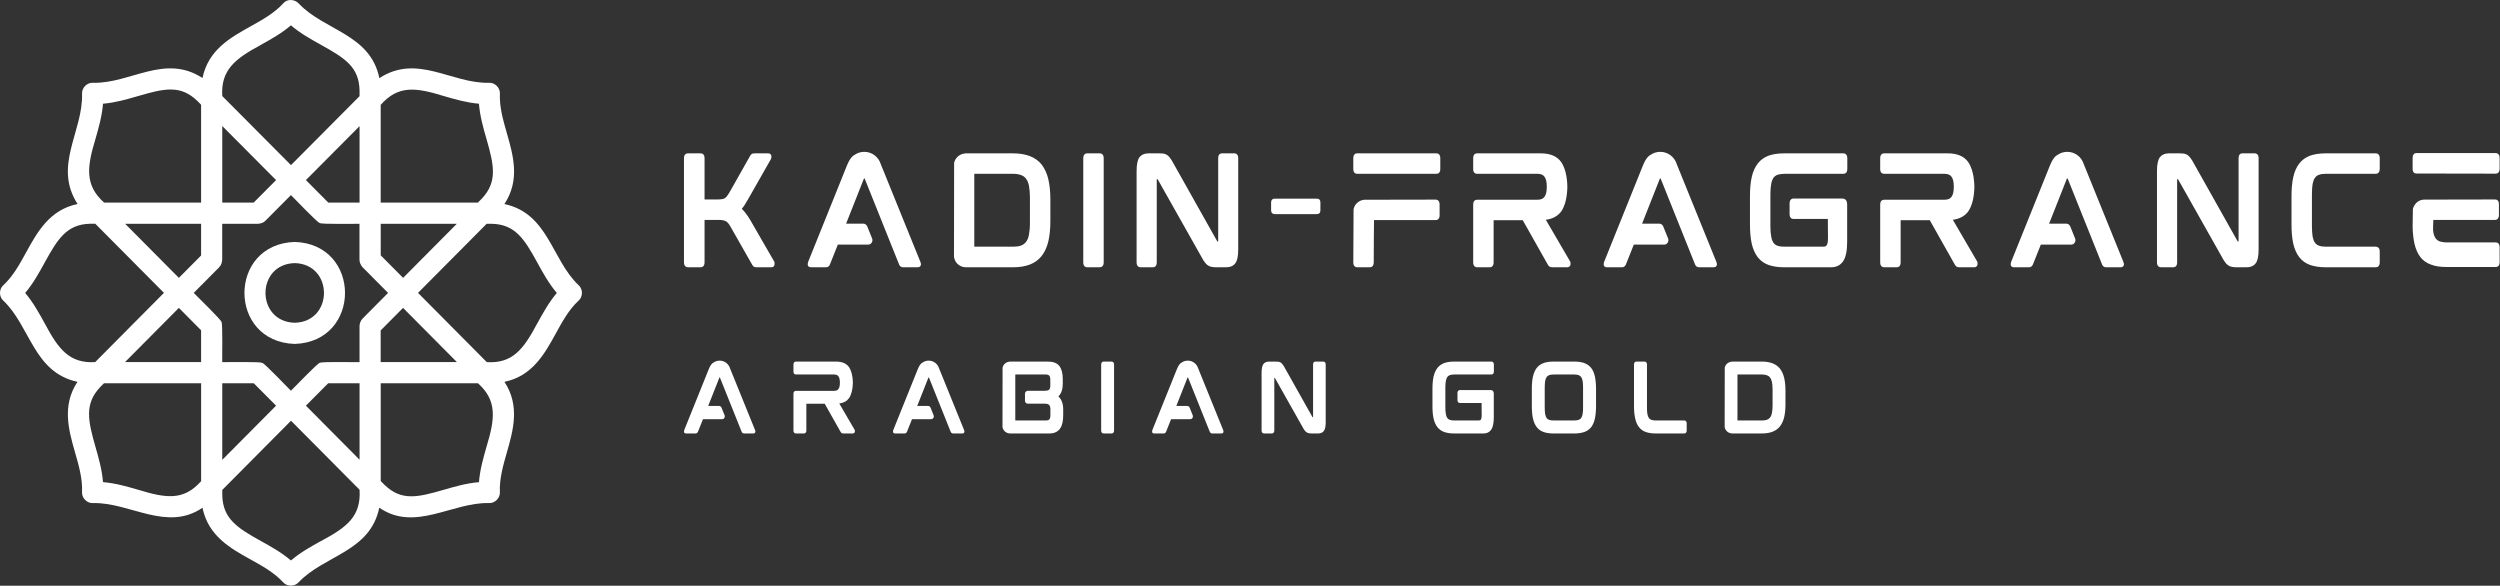
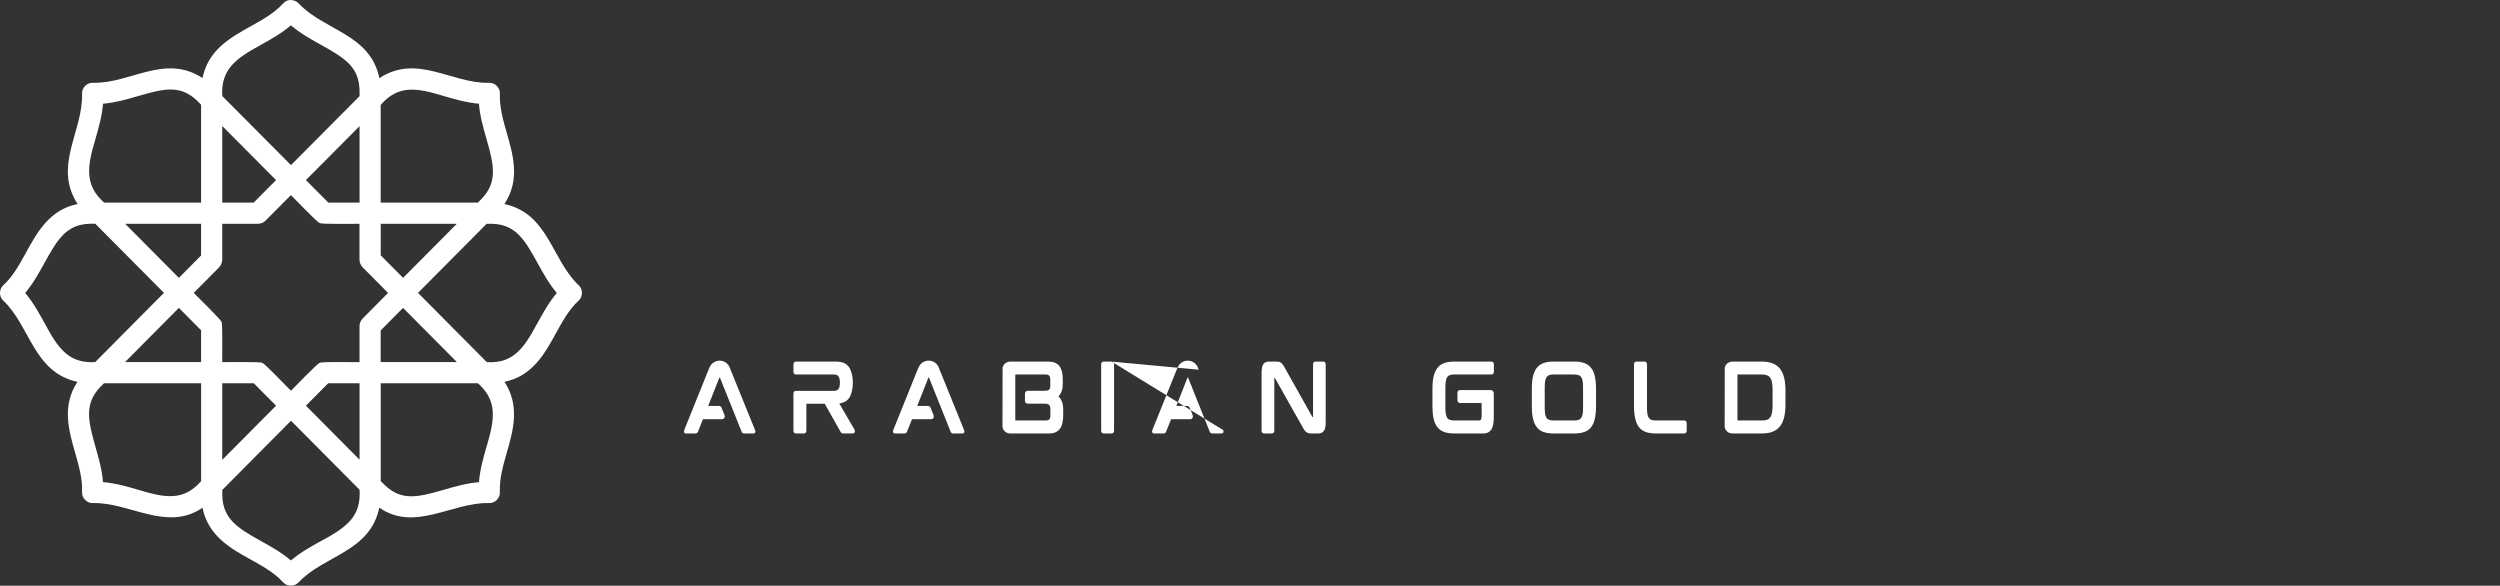
<svg xmlns="http://www.w3.org/2000/svg" width="6125" height="1435" viewBox="0 0 6125 1435" fill="none">
  <rect x="0" y="0" width="6125" height="1435" fill="#333333" stroke="none" />
-   <path d="M1837.79 538.442L1896.31 639.931C1897.67 641.623 1898 644.329 1897.67 647.712C1897.33 652.11 1894.62 654.816 1889.88 654.816H1853.35C1849.97 654.816 1847.6 654.14 1846.24 652.786C1844.89 651.772 1843.54 650.08 1842.52 648.05L1789.75 555.357C1786.03 548.591 1782.31 544.193 1778.58 542.163C1774.53 539.795 1768.44 538.78 1760.32 538.78H1726.15V642.976C1726.15 653.463 1719.38 654.816 1716.68 654.816H1685.55C1682.85 654.816 1675.74 653.463 1675.74 642.976V387.562C1675.74 376.736 1682.85 375.721 1685.55 375.721H1716.68C1719.38 375.721 1726.15 376.736 1726.15 387.562V488.712H1757.27C1761.67 488.712 1765.39 488.374 1768.1 488.036C1770.8 487.698 1773.17 487.021 1775.2 486.006C1776.89 484.991 1778.92 483.3 1780.61 481.27C1782.31 478.902 1784.34 476.195 1786.37 472.812L1837.45 382.487C1838.46 380.119 1839.82 378.766 1841.17 377.751C1842.52 376.398 1844.89 375.721 1848.61 375.721H1882.1C1886.16 375.721 1888.87 377.751 1889.88 381.472C1890.22 384.517 1889.88 387.223 1888.87 389.591L1833.05 487.698L1823.92 502.921L1817.49 511.717C1824.26 518.144 1831.02 527.278 1837.79 538.442ZM2159.92 407.183L2254.98 641.623C2256.34 644.667 2256.67 647.712 2256 649.742C2255.32 651.433 2253.97 654.816 2248.56 654.816H2212.36C2207.62 654.816 2204.24 652.11 2202.55 647.374L2118.65 437.968L2118.31 437.291H2116.96C2116.96 437.291 2116.62 437.63 2116.28 438.306L2072.98 547.914H2114.93C2119.33 547.914 2123.05 550.621 2124.74 554.68L2136.92 584.789C2137.93 588.172 2137.59 591.893 2135.56 594.599C2133.87 597.644 2130.49 599.336 2126.77 599.336H2052.68L2033.4 647.712C2031.71 652.11 2028.32 654.816 2023.93 654.816H1986.71C1981.3 654.816 1979.61 651.772 1979.27 649.742C1978.59 647.712 1978.93 644.667 1979.95 641.623L2074.33 407.183C2079.07 395.004 2084.14 386.885 2089.22 382.487C2090.57 381.472 2092.26 380.119 2094.29 379.104C2101.06 374.368 2109.18 372 2117.63 372C2136.24 372 2152.48 384.517 2157.89 402.108L2159.92 407.183ZM2568.32 438.644C2571.71 452.853 2573.4 469.768 2573.4 488.712V541.825C2573.4 560.77 2571.71 577.685 2568.32 591.893C2564.94 606.101 2559.19 617.942 2552.08 627.076C2544.64 636.548 2534.83 643.652 2523.33 648.05C2512.16 652.448 2498.29 654.816 2482.39 654.816H2366.7C2356.21 654.816 2346.4 649.403 2340.99 640.269C2339.3 637.225 2337.94 633.504 2337.27 629.782L2337.6 398.725C2338.28 396.019 2339.63 392.974 2340.99 390.268C2346.06 382.149 2354.52 376.736 2364.33 376.06V375.721H2482.39C2498.29 375.721 2511.83 378.089 2523.33 382.487C2534.83 386.885 2544.64 393.989 2552.08 403.123C2559.19 412.596 2564.94 424.436 2568.32 438.644ZM2387 602.719C2387 604.072 2387.33 604.41 2387.33 604.41H2481.38C2489.16 604.41 2495.93 603.733 2501.34 601.704C2506.75 599.674 2510.81 596.629 2513.86 592.57C2517.24 588.172 2519.61 582.421 2520.96 574.978C2522.31 567.536 2523.33 558.063 2523.33 546.9V483.638C2523.33 472.474 2522.31 463.002 2520.96 455.221C2519.61 448.117 2517.24 442.366 2513.86 437.968C2510.81 433.57 2506.75 430.864 2501.34 428.834C2495.93 426.804 2489.16 425.789 2481.38 425.789H2387.67C2387.33 425.789 2387 426.466 2387 427.819V602.719ZM2694.58 375.721C2697.29 375.721 2704.06 377.074 2704.06 387.562V642.976C2704.06 653.463 2697.29 654.816 2694.58 654.816H2663.46C2660.75 654.816 2653.99 653.463 2653.99 642.976V387.562C2653.99 377.074 2660.75 375.721 2663.46 375.721H2694.58ZM3024.16 375.721C3026.87 375.721 3033.63 376.736 3033.63 387.562V611.176C3033.63 627.752 3031.26 638.916 3026.53 645.006C3021.79 651.433 3014.35 654.816 3004.54 654.816H2979.84C2975.11 654.816 2971.39 654.478 2968.34 653.801C2964.96 653.125 2961.91 652.11 2959.21 650.08C2956.5 648.389 2954.13 646.02 2951.76 642.638C2949.4 639.593 2946.69 635.533 2943.98 630.121L2836.74 439.998C2836.07 438.983 2835.73 438.983 2835.73 438.983H2834.04V642.976C2834.04 653.463 2827.61 654.816 2824.57 654.816H2794.46C2791.41 654.816 2784.65 653.463 2784.65 642.976V419.362C2784.65 402.785 2787.01 391.621 2791.75 385.194C2796.49 379.104 2803.93 375.721 2813.74 375.721H2839.11C2843.51 375.721 2847.57 376.06 2850.95 376.398C2854.67 377.074 2857.72 378.428 2860.42 380.457C2862.79 382.149 2865.16 384.855 2867.53 388.238C2869.9 391.283 2872.27 395.342 2874.97 400.417L2981.87 590.54C2982.21 591.555 2982.55 591.555 2982.89 591.555H2984.58V387.562C2984.58 376.736 2991.01 375.721 2994.05 375.721H3024.16ZM3122.68 524.572C3117.61 524.572 3114.22 521.189 3114.22 515.438V495.817C3114.22 490.066 3117.61 486.683 3122.68 486.683H3226.54C3231.95 486.683 3235 490.066 3235 495.817V515.438C3235 521.189 3231.95 524.572 3226.54 524.572H3122.68ZM3517.55 489.051C3520.26 489.051 3527.02 490.404 3527.02 500.891V527.617C3527.02 538.104 3520.26 539.119 3517.55 539.119H3366.33C3365.99 539.119 3365.65 642.976 3365.65 642.976C3365.65 653.463 3358.89 654.816 3356.18 654.816H3325.06C3322.35 654.816 3315.59 653.463 3315.59 642.976L3316.26 512.393C3316.94 509.349 3318.29 506.304 3319.65 503.598C3324.72 495.478 3333.18 490.066 3342.99 489.389L3517.55 489.051ZM3519.24 375.721C3521.95 375.721 3528.71 376.736 3528.71 387.562V414.287C3528.71 424.774 3521.95 425.789 3519.24 425.789H3324.72C3322.01 425.789 3315.59 424.436 3315.59 413.949V387.9C3315.59 377.074 3322.01 375.721 3324.72 375.721H3519.24ZM3846.45 639.931C3847.8 641.961 3848.14 644.667 3847.8 648.05C3847.13 652.11 3844.08 654.816 3840.02 654.816H3802.81C3799.77 654.816 3797.4 654.14 3795.71 652.786C3794.35 651.772 3793.34 650.08 3791.98 648.05L3730.75 539.457H3659.37V642.976C3659.37 653.463 3652.94 654.816 3649.9 654.816H3619.11C3616.07 654.816 3609.3 653.463 3609.3 642.976V500.891C3609.3 490.404 3616.07 489.389 3619.11 489.389H3766.27C3775.07 489.389 3780.82 487.021 3784.2 481.947C3787.92 476.872 3789.62 468.753 3789.62 457.589C3789.62 446.425 3787.92 438.306 3784.2 433.232C3780.82 428.157 3775.07 425.789 3766.27 425.789H3619.11C3616.07 425.789 3609.3 424.774 3609.3 414.287V387.562C3609.3 376.736 3616.07 375.721 3619.11 375.721H3775.07C3798.07 375.721 3814.99 382.826 3825.14 397.372C3834.27 411.242 3839.35 430.864 3840.02 456.574V458.604C3839.35 484.653 3834.27 504.274 3825.14 517.806C3816.68 529.308 3803.82 536.412 3787.25 538.442L3846.45 639.931ZM4110.06 407.183L4205.12 641.623C4206.47 644.667 4206.81 647.712 4206.14 649.742C4205.46 651.433 4204.11 654.816 4198.69 654.816H4162.5C4157.76 654.816 4154.38 652.11 4152.68 647.374L4068.79 437.968L4068.45 437.291H4067.1C4067.1 437.291 4066.76 437.63 4066.42 438.306L4023.12 547.914H4065.07C4069.46 547.914 4073.19 550.621 4074.88 554.68L4087.06 584.789C4088.07 588.172 4087.73 591.893 4085.7 594.599C4084.01 597.644 4080.63 599.336 4076.91 599.336H4002.82L3983.54 647.712C3981.84 652.11 3978.46 654.816 3974.06 654.816H3936.85C3931.44 654.816 3929.75 651.772 3929.41 649.742C3928.73 647.712 3929.07 644.667 3930.09 641.623L4024.47 407.183C4029.21 395.004 4034.28 386.885 4039.36 382.487C4040.71 381.472 4042.4 380.119 4044.43 379.104C4051.2 374.368 4059.32 372 4067.77 372C4086.38 372 4102.62 384.517 4108.03 402.108L4110.06 407.183ZM4516.43 375.721C4519.14 375.721 4525.9 377.074 4525.9 387.562V413.949C4525.9 424.774 4519.14 425.789 4516.43 425.789H4372.65C4365.55 425.789 4359.46 426.804 4355.06 428.157C4350.66 429.849 4347.62 432.217 4344.91 435.6C4342.55 439.321 4340.52 444.396 4339.5 450.485C4338.15 457.251 4337.47 465.708 4337.47 475.857V554.342C4337.47 564.491 4338.15 572.948 4339.5 579.714C4340.52 586.142 4342.55 591.216 4344.91 594.599C4347.62 598.321 4350.66 600.689 4355.06 602.042C4359.46 603.733 4365.55 604.41 4372.65 604.41H4467.38C4471.1 604.41 4473.8 603.395 4475.5 600.689C4476.85 598.659 4478.54 594.261 4478.54 583.774L4478.2 536.412H4393.97C4391.26 536.412 4384.49 535.397 4384.49 524.234V498.523C4384.49 487.698 4391.26 486.344 4393.97 486.344H4513.72C4518.12 486.344 4525.56 488.374 4525.56 501.229V591.893C4525.56 614.559 4522.18 630.459 4515.75 639.931C4508.99 649.742 4499.18 654.816 4486.66 654.816H4370.96C4356.08 654.816 4343.22 652.786 4332.74 649.065C4322.25 645.344 4313.45 638.916 4306.69 630.459C4299.92 621.663 4294.85 610.499 4291.8 597.306C4288.76 583.774 4287.4 567.536 4287.4 548.591V481.608C4287.4 463.002 4288.76 446.764 4291.8 433.57C4294.85 420.038 4299.92 409.213 4306.69 400.417C4313.11 391.96 4322.25 385.532 4332.74 381.472C4343.22 377.751 4356.08 375.721 4370.96 375.721H4516.43ZM4843.64 639.931C4844.99 641.961 4845.33 644.667 4844.99 648.05C4844.32 652.11 4841.27 654.816 4837.21 654.816H4800C4796.95 654.816 4794.59 654.14 4792.89 652.786C4791.54 651.772 4790.53 650.08 4789.17 648.05L4727.94 539.457H4656.56V642.976C4656.56 653.463 4650.13 654.816 4647.09 654.816H4616.3C4613.26 654.816 4606.49 653.463 4606.49 642.976V500.891C4606.49 490.404 4613.26 489.389 4616.3 489.389H4763.46C4772.26 489.389 4778.01 487.021 4781.39 481.947C4785.11 476.872 4786.81 468.753 4786.81 457.589C4786.81 446.425 4785.11 438.306 4781.39 433.232C4778.01 428.157 4772.26 425.789 4763.46 425.789H4616.3C4613.26 425.789 4606.49 424.774 4606.49 414.287V387.562C4606.49 376.736 4613.26 375.721 4616.3 375.721H4772.26C4795.26 375.721 4812.18 382.826 4822.33 397.372C4831.46 411.242 4836.54 430.864 4837.21 456.574V458.604C4836.54 484.653 4831.46 504.274 4822.33 517.806C4813.87 529.308 4801.01 536.412 4784.44 538.442L4843.64 639.931ZM5107.25 407.183L5202.31 641.623C5203.66 644.667 5204 647.712 5203.33 649.742C5202.65 651.433 5201.3 654.816 5195.88 654.816H5159.69C5154.95 654.816 5151.57 652.11 5149.87 647.374L5065.98 437.968L5065.64 437.291H5064.29C5064.29 437.291 5063.95 437.63 5063.61 438.306L5020.31 547.914H5062.26C5066.65 547.914 5070.37 550.621 5072.07 554.68L5084.24 584.789C5085.26 588.172 5084.92 591.893 5082.89 594.599C5081.2 597.644 5077.82 599.336 5074.1 599.336H5000.01L4980.73 647.712C4979.03 652.11 4975.65 654.816 4971.25 654.816H4934.04C4928.63 654.816 4926.94 651.772 4926.6 649.742C4925.92 647.712 4926.26 644.667 4927.28 641.623L5021.66 407.183C5026.4 395.004 5031.47 386.885 5036.55 382.487C5037.9 381.472 5039.59 380.119 5041.62 379.104C5048.39 374.368 5056.5 372 5064.96 372C5083.57 372 5099.81 384.517 5105.22 402.108L5107.25 407.183ZM5524.11 375.721C5526.81 375.721 5533.58 376.736 5533.58 387.562V611.176C5533.58 627.752 5531.21 638.916 5526.47 645.006C5521.74 651.433 5514.3 654.816 5504.49 654.816H5479.79C5475.05 654.816 5471.33 654.478 5468.29 653.801C5464.9 653.125 5461.86 652.11 5459.15 650.08C5456.45 648.389 5454.08 646.02 5451.71 642.638C5449.34 639.593 5446.64 635.533 5443.93 630.121L5336.69 439.998C5336.01 438.983 5335.68 438.983 5335.68 438.983H5333.98V642.976C5333.98 653.463 5327.56 654.816 5324.51 654.816H5294.4C5291.36 654.816 5284.59 653.463 5284.59 642.976V419.362C5284.59 402.785 5286.96 391.621 5291.7 385.194C5296.43 379.104 5303.88 375.721 5313.69 375.721H5339.06C5343.46 375.721 5347.52 376.06 5350.9 376.398C5354.62 377.074 5357.66 378.428 5360.37 380.457C5362.74 382.149 5365.11 384.855 5367.48 388.238C5369.84 391.283 5372.21 395.342 5374.92 400.417L5481.82 590.54C5482.16 591.555 5482.5 591.555 5482.83 591.555H5484.53V387.562C5484.53 376.736 5490.95 375.721 5494 375.721H5524.11ZM5820.87 375.721C5823.58 375.721 5830.34 377.074 5830.34 387.562V413.611C5830.34 424.436 5823.58 425.789 5820.87 425.789H5699.42C5692.32 425.789 5686.23 426.466 5681.83 428.157C5677.43 429.51 5674.39 431.879 5671.68 435.6C5668.97 439.321 5667.28 444.057 5665.93 450.485C5664.91 456.913 5664.24 465.37 5664.24 475.519V554.342C5664.24 564.491 5664.91 572.948 5665.93 579.714C5667.28 586.142 5668.97 591.216 5671.68 594.599C5674.39 598.321 5677.43 600.689 5681.83 602.042C5686.23 603.733 5692.32 604.41 5699.42 604.41H5820.87C5823.58 604.41 5830.34 605.763 5830.34 616.25V642.976C5830.34 653.463 5823.58 654.816 5820.87 654.816H5697.73C5682.84 654.816 5669.99 652.786 5659.5 649.065C5649.01 645.344 5640.22 638.916 5633.45 630.459C5626.69 621.663 5621.61 610.499 5618.57 597.306C5615.52 583.774 5614.17 567.536 5614.17 548.591V481.608C5614.17 463.002 5615.52 446.764 5618.57 433.57C5621.61 420.038 5626.69 408.874 5633.45 400.417C5639.88 391.96 5648.68 385.532 5659.5 381.472C5669.99 377.751 5682.84 375.721 5697.73 375.721H5820.87ZM6114.25 593.923C6117.29 593.923 6124.06 594.938 6124.06 605.425V642.638C6124.06 653.125 6117.29 654.14 6114.25 654.14H5994.15C5979.27 654.14 5966.75 652.448 5956.26 648.389C5945.44 644.667 5936.64 638.578 5929.88 629.782C5923.45 621.325 5918.38 610.161 5915.33 596.629C5912.96 585.465 5911.27 571.933 5910.93 556.034V554.342L5911.61 511.717C5912.29 508.672 5913.64 505.966 5915.33 503.259C5920.07 494.802 5928.52 489.727 5938.33 489.051L6112.9 488.712C6115.6 488.712 6122.37 489.727 6122.37 500.215V526.94C6122.37 537.427 6115.6 538.78 6112.9 538.78H5961.68C5961.34 538.78 5961 563.138 5961 563.138L5961.68 568.889C5962.69 575.316 5964.72 580.391 5967.43 584.112C5970.13 587.495 5973.18 589.863 5977.58 591.555C5982.31 592.908 5988.06 593.923 5995.17 593.923H6114.25ZM6114.59 375.045C6117.29 375.045 6124.06 376.398 6124.06 386.885V413.611C6124.06 424.098 6117.29 425.451 6114.59 425.451L5920.07 425.113C5917.36 425.113 5910.93 424.098 5910.93 413.611V387.223C5910.93 376.398 5917.36 375.045 5920.07 375.045H6114.59Z" fill="white" />
-   <path d="M1789.93 905.751L1849.9 1053.65C1850.75 1055.57 1850.97 1057.49 1850.54 1058.77C1850.11 1059.84 1849.26 1061.97 1845.85 1061.97H1823.01C1820.02 1061.97 1817.89 1060.27 1816.82 1057.28L1763.89 925.172L1763.68 924.745H1762.83C1762.83 924.745 1762.61 924.959 1762.4 925.386L1735.08 994.533H1761.55C1764.32 994.533 1766.67 996.241 1767.73 998.802L1775.42 1017.8C1776.06 1019.93 1775.84 1022.28 1774.56 1023.99C1773.5 1025.91 1771.36 1026.97 1769.02 1026.97H1722.28L1710.11 1057.49C1709.04 1060.27 1706.91 1061.97 1704.14 1061.97H1680.66C1677.25 1061.97 1676.18 1060.05 1675.96 1058.77C1675.54 1057.49 1675.75 1055.57 1676.39 1053.65L1735.94 905.751C1738.92 898.068 1742.12 892.946 1745.33 890.172C1746.18 889.531 1747.25 888.678 1748.53 888.037C1752.8 885.05 1757.92 883.556 1763.25 883.556C1774.99 883.556 1785.24 891.452 1788.65 902.55L1789.93 905.751ZM2093.58 1052.58C2094.44 1053.86 2094.65 1055.57 2094.44 1057.71C2094.01 1060.27 2092.09 1061.97 2089.53 1061.97H2066.05C2064.13 1061.97 2062.64 1061.55 2061.57 1060.69C2060.72 1060.05 2060.08 1058.99 2059.22 1057.71L2020.59 989.198H1975.56V1054.5C1975.56 1061.12 1971.51 1061.97 1969.59 1061.97H1950.17C1948.24 1061.97 1943.98 1061.12 1943.98 1054.5V964.868C1943.98 958.252 1948.24 957.612 1950.17 957.612H2043C2048.55 957.612 2052.18 956.118 2054.31 952.917C2056.66 949.715 2057.73 944.593 2057.73 937.551C2057.73 930.508 2056.66 925.386 2054.31 922.184C2052.18 918.983 2048.55 917.489 2043 917.489H1950.17C1948.24 917.489 1943.98 916.849 1943.98 910.233V893.373C1943.98 886.544 1948.24 885.903 1950.17 885.903H2048.55C2063.06 885.903 2073.73 890.385 2080.14 899.562C2085.9 908.312 2089.1 920.691 2089.53 936.91V938.191C2089.1 954.624 2085.9 967.002 2080.14 975.539C2074.8 982.795 2066.69 987.277 2056.23 988.558L2093.58 1052.58ZM2302.05 905.751L2362.02 1053.65C2362.87 1055.57 2363.09 1057.49 2362.66 1058.77C2362.23 1059.84 2361.38 1061.97 2357.97 1061.97H2335.13C2332.14 1061.97 2330.01 1060.27 2328.94 1057.28L2276.01 925.172L2275.8 924.745H2274.95C2274.95 924.745 2274.73 924.959 2274.52 925.386L2247.2 994.533H2273.67C2276.44 994.533 2278.79 996.241 2279.85 998.802L2287.54 1017.8C2288.18 1019.93 2287.96 1022.28 2286.68 1023.99C2285.62 1025.91 2283.48 1026.97 2281.13 1026.97H2234.4L2222.23 1057.49C2221.16 1060.27 2219.03 1061.97 2216.26 1061.97H2192.78C2189.36 1061.97 2188.3 1060.05 2188.08 1058.77C2187.66 1057.49 2187.87 1055.57 2188.51 1053.65L2248.05 905.751C2251.04 898.068 2254.24 892.946 2257.45 890.172C2258.3 889.531 2259.37 888.678 2260.65 888.037C2264.91 885.05 2270.04 883.556 2275.37 883.556C2287.11 883.556 2297.35 891.452 2300.77 902.55L2302.05 905.751ZM2603.78 940.325C2603.78 953.557 2600.37 964.015 2593.11 971.271C2600.79 978.314 2604.85 988.984 2604.85 1003.07V1017.37C2604.85 1023.99 2604.21 1030.17 2603.14 1035.51C2601.86 1041.06 2600.15 1045.75 2597.38 1049.6C2594.82 1053.65 2591.19 1056.64 2586.71 1058.77C2582.44 1060.91 2577.1 1061.97 2570.7 1061.97H2474.66C2468.05 1061.97 2461.86 1058.56 2458.44 1052.8C2457.38 1050.88 2456.52 1048.53 2456.1 1046.18L2456.31 900.416C2456.74 898.708 2457.59 896.788 2458.44 895.08C2461.64 889.958 2466.98 886.544 2473.17 886.117V885.903H2567.5C2580.52 885.903 2589.91 889.531 2595.46 896.788C2601.01 903.83 2603.78 914.501 2603.78 928.374V940.325ZM2487.47 1029.11C2487.47 1029.96 2487.68 1030.17 2487.68 1030.17H2561.95C2566.22 1030.17 2569.21 1029.32 2570.91 1027.4C2572.62 1025.48 2573.48 1022.06 2573.48 1017.16V1002.64C2573.48 997.948 2572.41 994.533 2570.7 992.399C2568.78 990.265 2565.15 988.984 2559.6 988.984H2518.2C2514.36 988.984 2511.16 985.997 2511.16 981.942V964.441C2511.16 960.6 2514.36 957.399 2518.2 957.399H2559.6C2565.15 957.399 2568.78 956.331 2570.49 954.411C2572.41 952.276 2573.26 949.075 2573.26 945.02V930.294C2573.26 925.813 2572.41 922.398 2570.7 920.477C2568.99 918.556 2566.01 917.489 2561.95 917.489H2487.89C2487.68 917.489 2487.47 917.916 2487.47 918.77V1029.11ZM2723.47 885.903C2725.17 885.903 2729.44 886.757 2729.44 893.373V1054.5C2729.44 1061.12 2725.17 1061.97 2723.47 1061.97H2703.83C2702.12 1061.97 2697.86 1061.12 2697.86 1054.5V893.373C2697.86 886.757 2702.12 885.903 2703.83 885.903H2723.47ZM2936.84 905.751L2996.81 1053.65C2997.67 1055.57 2997.88 1057.49 2997.45 1058.77C2997.03 1059.84 2996.17 1061.97 2992.76 1061.97H2969.92C2966.93 1061.97 2964.8 1060.27 2963.73 1057.28L2910.81 925.172L2910.59 924.745H2909.74C2909.74 924.745 2909.52 924.959 2909.31 925.386L2881.99 994.533H2908.46C2911.23 994.533 2913.58 996.241 2914.65 998.802L2922.33 1017.8C2922.97 1019.93 2922.76 1022.28 2921.48 1023.99C2920.41 1025.91 2918.27 1026.97 2915.93 1026.97H2869.19L2857.02 1057.49C2855.96 1060.27 2853.82 1061.97 2851.05 1061.97H2827.57C2824.16 1061.97 2823.09 1060.05 2822.88 1058.77C2822.45 1057.49 2822.66 1055.57 2823.3 1053.65L2882.85 905.751C2885.84 898.068 2889.04 892.946 2892.24 890.172C2893.09 889.531 2894.16 888.678 2895.44 888.037C2899.71 885.05 2904.83 883.556 2910.17 883.556C2921.9 883.556 2932.15 891.452 2935.56 902.55L2936.84 905.751ZM3241.99 885.903C3243.7 885.903 3247.96 886.544 3247.96 893.373V1034.44C3247.96 1044.9 3246.47 1051.94 3243.48 1055.78C3240.49 1059.84 3235.8 1061.97 3229.61 1061.97H3214.03C3211.04 1061.97 3208.7 1061.76 3206.77 1061.33C3204.64 1060.91 3202.72 1060.27 3201.01 1058.99C3199.3 1057.92 3197.81 1056.42 3196.32 1054.29C3194.82 1052.37 3193.12 1049.81 3191.41 1046.39L3123.75 926.453C3123.33 925.813 3123.11 925.813 3123.11 925.813H3122.05V1054.5C3122.05 1061.12 3117.99 1061.97 3116.07 1061.97H3097.08C3095.16 1061.97 3090.89 1061.12 3090.89 1054.5V913.434C3090.89 902.977 3092.38 895.934 3095.37 891.879C3098.36 888.037 3103.05 885.903 3109.24 885.903H3125.25C3128.02 885.903 3130.58 886.117 3132.72 886.33C3135.07 886.757 3136.99 887.611 3138.69 888.891C3140.19 889.958 3141.68 891.666 3143.18 893.8C3144.67 895.721 3146.16 898.282 3147.87 901.483L3215.31 1021.42C3215.52 1022.06 3215.74 1022.06 3215.95 1022.06H3217.02V893.373C3217.02 886.544 3221.07 885.903 3222.99 885.903H3241.99ZM3654.01 885.903C3655.72 885.903 3659.99 886.757 3659.99 893.373V910.02C3659.99 916.849 3655.72 917.489 3654.01 917.489H3563.31C3558.83 917.489 3554.99 918.129 3552.21 918.983C3549.44 920.05 3547.52 921.544 3545.81 923.678C3544.32 926.026 3543.04 929.227 3542.4 933.069C3541.54 937.337 3541.12 942.673 3541.12 949.075V998.588C3541.12 1004.99 3541.54 1010.33 3542.4 1014.59C3543.04 1018.65 3544.32 1021.85 3545.81 1023.99C3547.52 1026.33 3549.44 1027.83 3552.21 1028.68C3554.99 1029.75 3558.83 1030.17 3563.31 1030.17H3623.07C3625.42 1030.17 3627.12 1029.53 3628.19 1027.83C3629.04 1026.55 3630.11 1023.77 3630.11 1017.16L3629.9 987.277H3576.76C3575.05 987.277 3570.78 986.637 3570.78 979.594V963.374C3570.78 956.545 3575.05 955.691 3576.76 955.691H3652.31C3655.08 955.691 3659.78 956.972 3659.78 965.082V1022.28C3659.78 1036.58 3657.64 1046.61 3653.59 1052.58C3649.32 1058.77 3643.13 1061.97 3635.23 1061.97H3562.24C3552.85 1061.97 3544.74 1060.69 3538.13 1058.35C3531.51 1056 3525.96 1051.94 3521.7 1046.61C3517.43 1041.06 3514.23 1034.02 3512.3 1025.69C3510.38 1017.16 3509.53 1006.91 3509.53 994.96V952.703C3509.53 940.965 3510.38 930.721 3512.3 922.398C3514.23 913.861 3517.43 907.032 3521.7 901.483C3525.75 896.147 3531.51 892.092 3538.13 889.531C3544.74 887.184 3552.85 885.903 3562.24 885.903H3654.01ZM3898.34 901.483C3902.6 906.818 3905.59 913.861 3907.51 922.398C3909.22 930.721 3910.29 940.965 3910.29 952.703V994.96C3910.29 1006.91 3909.22 1017.16 3907.51 1025.48C3905.59 1034.02 3902.6 1041.06 3898.34 1046.61C3894.07 1051.94 3888.52 1056 3881.69 1058.35C3875.07 1060.69 3866.96 1061.97 3857.57 1061.97H3805.5C3796.11 1061.97 3788 1060.69 3781.6 1058.35C3774.77 1056 3769.22 1051.94 3764.95 1046.39C3760.89 1041.06 3757.69 1034.02 3755.77 1025.48C3753.85 1017.16 3753 1006.91 3753 994.96V952.703C3753 940.752 3753.85 930.721 3755.77 922.398C3757.69 913.861 3760.89 906.818 3764.95 901.483C3769.22 896.147 3774.77 892.092 3781.6 889.531C3788.21 887.184 3796.11 885.903 3805.5 885.903H3857.57C3866.96 885.903 3875.07 887.184 3881.69 889.531C3888.52 892.092 3894.07 896.147 3898.34 901.483ZM3878.49 949.075C3878.49 942.886 3878.27 937.551 3877.42 933.282C3876.78 929.227 3875.5 926.026 3873.79 923.678C3872.3 921.544 3870.17 920.05 3867.39 918.983C3864.62 918.129 3860.99 917.489 3856.51 917.489H3806.57C3802.08 917.489 3798.46 918.129 3795.68 918.983C3792.91 920.05 3790.77 921.544 3789.28 923.678C3787.57 926.026 3786.5 929.227 3785.65 933.282C3785.01 937.551 3784.58 942.886 3784.58 949.075V998.802C3784.58 1004.99 3785.01 1010.33 3785.65 1014.59C3786.5 1018.44 3787.57 1021.85 3789.28 1023.99C3790.77 1026.33 3792.91 1027.83 3795.68 1028.68C3798.46 1029.75 3802.08 1030.17 3806.57 1030.17H3856.51C3860.99 1030.17 3864.62 1029.75 3867.39 1028.68C3870.17 1027.83 3872.3 1026.33 3873.79 1023.99C3875.5 1021.85 3876.78 1018.44 3877.42 1014.59C3878.27 1010.33 3878.49 1004.99 3878.49 998.802V949.075ZM4126.44 1030.17C4128.36 1030.17 4132.41 1031.03 4132.41 1037.64V1054.5C4132.41 1061.12 4128.36 1061.97 4126.44 1061.97H4056.01C4046.62 1061.97 4038.51 1060.69 4032.11 1058.35C4025.28 1056 4019.73 1051.94 4015.46 1046.39C4011.19 1041.06 4008.2 1034.02 4006.28 1025.48C4004.36 1017.16 4003.3 1006.91 4003.3 994.96V893.373C4003.3 886.544 4007.56 885.903 4009.48 885.903H4029.12C4030.83 885.903 4035.1 886.544 4035.1 893.373V998.588C4035.1 1004.99 4035.31 1010.33 4036.16 1014.59C4036.8 1018.44 4038.08 1021.64 4039.79 1023.99C4041.28 1026.33 4043.42 1027.83 4045.98 1028.68C4048.97 1029.75 4052.6 1030.17 4057.08 1030.17H4126.44ZM4371.19 925.599C4373.32 934.563 4374.39 945.234 4374.39 957.185V990.692C4374.39 1002.64 4373.32 1013.31 4371.19 1022.28C4369.05 1031.24 4365.42 1038.71 4360.94 1044.47C4356.25 1050.45 4350.06 1054.93 4342.8 1057.71C4335.76 1060.48 4327.01 1061.97 4316.98 1061.97H4243.99C4237.37 1061.97 4231.18 1058.56 4227.77 1052.8C4226.7 1050.88 4225.85 1048.53 4225.42 1046.18L4225.64 900.416C4226.06 898.708 4226.92 896.788 4227.77 895.08C4230.97 889.958 4236.31 886.544 4242.5 886.117V885.903H4316.98C4327.01 885.903 4335.55 887.397 4342.8 890.172C4350.06 892.946 4356.25 897.428 4360.94 903.19C4365.42 909.166 4369.05 916.636 4371.19 925.599ZM4256.79 1029.11C4256.79 1029.96 4257.01 1030.17 4257.01 1030.17H4316.34C4321.25 1030.17 4325.52 1029.75 4328.93 1028.47C4332.34 1027.19 4334.91 1025.27 4336.83 1022.7C4338.96 1019.93 4340.45 1016.3 4341.31 1011.61C4342.16 1006.91 4342.8 1000.94 4342.8 993.893V953.984C4342.8 946.941 4342.16 940.965 4341.31 936.057C4340.45 931.575 4338.96 927.947 4336.83 925.172C4334.91 922.398 4332.34 920.691 4328.93 919.41C4325.52 918.129 4321.25 917.489 4316.34 917.489H4257.22C4257.01 917.489 4256.79 917.916 4256.79 918.77V1029.11Z" fill="white" />
+   <path d="M1789.93 905.751L1849.9 1053.65C1850.75 1055.57 1850.97 1057.49 1850.54 1058.77C1850.11 1059.84 1849.26 1061.97 1845.85 1061.97H1823.01C1820.02 1061.97 1817.89 1060.27 1816.82 1057.28L1763.89 925.172L1763.68 924.745H1762.83C1762.83 924.745 1762.61 924.959 1762.4 925.386L1735.08 994.533H1761.55C1764.32 994.533 1766.67 996.241 1767.73 998.802L1775.42 1017.8C1776.06 1019.93 1775.84 1022.28 1774.56 1023.99C1773.5 1025.91 1771.36 1026.97 1769.02 1026.97H1722.28L1710.11 1057.49C1709.04 1060.27 1706.91 1061.97 1704.14 1061.97H1680.66C1677.25 1061.97 1676.18 1060.05 1675.96 1058.77C1675.54 1057.49 1675.75 1055.57 1676.39 1053.65L1735.94 905.751C1738.92 898.068 1742.12 892.946 1745.33 890.172C1746.18 889.531 1747.25 888.678 1748.53 888.037C1752.8 885.05 1757.92 883.556 1763.25 883.556C1774.99 883.556 1785.24 891.452 1788.65 902.55L1789.93 905.751ZM2093.58 1052.58C2094.44 1053.86 2094.65 1055.57 2094.44 1057.71C2094.01 1060.27 2092.09 1061.97 2089.53 1061.97H2066.05C2064.13 1061.97 2062.64 1061.55 2061.57 1060.69C2060.72 1060.05 2060.08 1058.99 2059.22 1057.71L2020.59 989.198H1975.56V1054.5C1975.56 1061.12 1971.51 1061.97 1969.59 1061.97H1950.17C1948.24 1061.97 1943.98 1061.12 1943.98 1054.5V964.868C1943.98 958.252 1948.24 957.612 1950.17 957.612H2043C2048.55 957.612 2052.18 956.118 2054.31 952.917C2056.66 949.715 2057.73 944.593 2057.73 937.551C2057.73 930.508 2056.66 925.386 2054.31 922.184C2052.18 918.983 2048.55 917.489 2043 917.489H1950.17C1948.24 917.489 1943.98 916.849 1943.98 910.233V893.373C1943.98 886.544 1948.24 885.903 1950.17 885.903H2048.55C2063.06 885.903 2073.73 890.385 2080.14 899.562C2085.9 908.312 2089.1 920.691 2089.53 936.91V938.191C2089.1 954.624 2085.9 967.002 2080.14 975.539C2074.8 982.795 2066.69 987.277 2056.23 988.558L2093.58 1052.58ZM2302.05 905.751L2362.02 1053.65C2362.87 1055.57 2363.09 1057.49 2362.66 1058.77C2362.23 1059.84 2361.38 1061.97 2357.97 1061.97H2335.13C2332.14 1061.97 2330.01 1060.27 2328.94 1057.28L2276.01 925.172L2275.8 924.745H2274.95C2274.95 924.745 2274.73 924.959 2274.52 925.386L2247.2 994.533H2273.67C2276.44 994.533 2278.79 996.241 2279.85 998.802L2287.54 1017.8C2288.18 1019.93 2287.96 1022.28 2286.68 1023.99C2285.62 1025.91 2283.48 1026.97 2281.13 1026.97H2234.4L2222.23 1057.49C2221.16 1060.27 2219.03 1061.97 2216.26 1061.97H2192.78C2189.36 1061.97 2188.3 1060.05 2188.08 1058.77C2187.66 1057.49 2187.87 1055.57 2188.51 1053.65L2248.05 905.751C2251.04 898.068 2254.24 892.946 2257.45 890.172C2258.3 889.531 2259.37 888.678 2260.65 888.037C2264.91 885.05 2270.04 883.556 2275.37 883.556C2287.11 883.556 2297.35 891.452 2300.77 902.55L2302.05 905.751ZM2603.78 940.325C2603.78 953.557 2600.37 964.015 2593.11 971.271C2600.79 978.314 2604.85 988.984 2604.85 1003.07V1017.37C2604.85 1023.99 2604.21 1030.17 2603.14 1035.51C2601.86 1041.06 2600.15 1045.75 2597.38 1049.6C2594.82 1053.65 2591.19 1056.64 2586.71 1058.77C2582.44 1060.91 2577.1 1061.97 2570.7 1061.97H2474.66C2468.05 1061.97 2461.86 1058.56 2458.44 1052.8C2457.38 1050.88 2456.52 1048.53 2456.1 1046.18L2456.31 900.416C2456.74 898.708 2457.59 896.788 2458.44 895.08C2461.64 889.958 2466.98 886.544 2473.17 886.117V885.903H2567.5C2580.52 885.903 2589.91 889.531 2595.46 896.788C2601.01 903.83 2603.78 914.501 2603.78 928.374V940.325ZM2487.47 1029.11C2487.47 1029.96 2487.68 1030.17 2487.68 1030.17H2561.95C2566.22 1030.17 2569.21 1029.32 2570.91 1027.4C2572.62 1025.48 2573.48 1022.06 2573.48 1017.16V1002.64C2573.48 997.948 2572.41 994.533 2570.7 992.399C2568.78 990.265 2565.15 988.984 2559.6 988.984H2518.2C2514.36 988.984 2511.16 985.997 2511.16 981.942V964.441C2511.16 960.6 2514.36 957.399 2518.2 957.399H2559.6C2565.15 957.399 2568.78 956.331 2570.49 954.411C2572.41 952.276 2573.26 949.075 2573.26 945.02V930.294C2573.26 925.813 2572.41 922.398 2570.7 920.477C2568.99 918.556 2566.01 917.489 2561.95 917.489H2487.89C2487.68 917.489 2487.47 917.916 2487.47 918.77V1029.11ZM2723.47 885.903C2725.17 885.903 2729.44 886.757 2729.44 893.373V1054.5C2729.44 1061.12 2725.17 1061.97 2723.47 1061.97H2703.83C2702.12 1061.97 2697.86 1061.12 2697.86 1054.5V893.373C2697.86 886.757 2702.12 885.903 2703.83 885.903H2723.47ZL2996.81 1053.65C2997.67 1055.57 2997.88 1057.49 2997.45 1058.77C2997.03 1059.84 2996.17 1061.97 2992.76 1061.97H2969.92C2966.93 1061.97 2964.8 1060.27 2963.73 1057.28L2910.81 925.172L2910.59 924.745H2909.74C2909.74 924.745 2909.52 924.959 2909.31 925.386L2881.99 994.533H2908.46C2911.23 994.533 2913.58 996.241 2914.65 998.802L2922.33 1017.8C2922.97 1019.93 2922.76 1022.28 2921.48 1023.99C2920.41 1025.91 2918.27 1026.97 2915.93 1026.97H2869.19L2857.02 1057.49C2855.96 1060.27 2853.82 1061.97 2851.05 1061.97H2827.57C2824.16 1061.97 2823.09 1060.05 2822.88 1058.77C2822.45 1057.49 2822.66 1055.57 2823.3 1053.65L2882.85 905.751C2885.84 898.068 2889.04 892.946 2892.24 890.172C2893.09 889.531 2894.16 888.678 2895.44 888.037C2899.71 885.05 2904.83 883.556 2910.17 883.556C2921.9 883.556 2932.15 891.452 2935.56 902.55L2936.84 905.751ZM3241.99 885.903C3243.7 885.903 3247.96 886.544 3247.96 893.373V1034.44C3247.96 1044.9 3246.47 1051.94 3243.48 1055.78C3240.49 1059.84 3235.8 1061.97 3229.61 1061.97H3214.03C3211.04 1061.97 3208.7 1061.76 3206.77 1061.33C3204.64 1060.91 3202.72 1060.27 3201.01 1058.99C3199.3 1057.92 3197.81 1056.42 3196.32 1054.29C3194.82 1052.37 3193.12 1049.81 3191.41 1046.39L3123.75 926.453C3123.33 925.813 3123.11 925.813 3123.11 925.813H3122.05V1054.5C3122.05 1061.12 3117.99 1061.97 3116.07 1061.97H3097.08C3095.16 1061.97 3090.89 1061.12 3090.89 1054.5V913.434C3090.89 902.977 3092.38 895.934 3095.37 891.879C3098.36 888.037 3103.05 885.903 3109.24 885.903H3125.25C3128.02 885.903 3130.58 886.117 3132.72 886.33C3135.07 886.757 3136.99 887.611 3138.69 888.891C3140.19 889.958 3141.68 891.666 3143.18 893.8C3144.67 895.721 3146.16 898.282 3147.87 901.483L3215.31 1021.42C3215.52 1022.06 3215.74 1022.06 3215.95 1022.06H3217.02V893.373C3217.02 886.544 3221.07 885.903 3222.99 885.903H3241.99ZM3654.01 885.903C3655.72 885.903 3659.99 886.757 3659.99 893.373V910.02C3659.99 916.849 3655.72 917.489 3654.01 917.489H3563.31C3558.83 917.489 3554.99 918.129 3552.21 918.983C3549.44 920.05 3547.52 921.544 3545.81 923.678C3544.32 926.026 3543.04 929.227 3542.4 933.069C3541.54 937.337 3541.12 942.673 3541.12 949.075V998.588C3541.12 1004.99 3541.54 1010.33 3542.4 1014.59C3543.04 1018.65 3544.32 1021.85 3545.81 1023.99C3547.52 1026.33 3549.44 1027.83 3552.21 1028.68C3554.99 1029.75 3558.83 1030.17 3563.31 1030.17H3623.07C3625.42 1030.17 3627.12 1029.53 3628.19 1027.83C3629.04 1026.55 3630.11 1023.77 3630.11 1017.16L3629.9 987.277H3576.76C3575.05 987.277 3570.78 986.637 3570.78 979.594V963.374C3570.78 956.545 3575.05 955.691 3576.76 955.691H3652.31C3655.08 955.691 3659.78 956.972 3659.78 965.082V1022.28C3659.78 1036.58 3657.64 1046.61 3653.59 1052.58C3649.32 1058.77 3643.13 1061.97 3635.23 1061.97H3562.24C3552.85 1061.97 3544.74 1060.69 3538.13 1058.35C3531.51 1056 3525.96 1051.94 3521.7 1046.61C3517.43 1041.06 3514.23 1034.02 3512.3 1025.69C3510.38 1017.16 3509.53 1006.91 3509.53 994.96V952.703C3509.53 940.965 3510.38 930.721 3512.3 922.398C3514.23 913.861 3517.43 907.032 3521.7 901.483C3525.75 896.147 3531.51 892.092 3538.13 889.531C3544.74 887.184 3552.85 885.903 3562.24 885.903H3654.01ZM3898.34 901.483C3902.6 906.818 3905.59 913.861 3907.51 922.398C3909.22 930.721 3910.29 940.965 3910.29 952.703V994.96C3910.29 1006.91 3909.22 1017.16 3907.51 1025.48C3905.59 1034.02 3902.6 1041.06 3898.34 1046.61C3894.07 1051.94 3888.52 1056 3881.69 1058.35C3875.07 1060.69 3866.96 1061.97 3857.57 1061.97H3805.5C3796.11 1061.97 3788 1060.69 3781.6 1058.35C3774.77 1056 3769.22 1051.94 3764.95 1046.39C3760.89 1041.06 3757.69 1034.02 3755.77 1025.48C3753.85 1017.16 3753 1006.91 3753 994.96V952.703C3753 940.752 3753.85 930.721 3755.77 922.398C3757.69 913.861 3760.89 906.818 3764.95 901.483C3769.22 896.147 3774.77 892.092 3781.6 889.531C3788.21 887.184 3796.11 885.903 3805.5 885.903H3857.57C3866.96 885.903 3875.07 887.184 3881.69 889.531C3888.52 892.092 3894.07 896.147 3898.34 901.483ZM3878.49 949.075C3878.49 942.886 3878.27 937.551 3877.42 933.282C3876.78 929.227 3875.5 926.026 3873.79 923.678C3872.3 921.544 3870.17 920.05 3867.39 918.983C3864.62 918.129 3860.99 917.489 3856.51 917.489H3806.57C3802.08 917.489 3798.46 918.129 3795.68 918.983C3792.91 920.05 3790.77 921.544 3789.28 923.678C3787.57 926.026 3786.5 929.227 3785.65 933.282C3785.01 937.551 3784.58 942.886 3784.58 949.075V998.802C3784.58 1004.99 3785.01 1010.33 3785.65 1014.59C3786.5 1018.44 3787.57 1021.85 3789.28 1023.99C3790.77 1026.33 3792.91 1027.83 3795.68 1028.68C3798.46 1029.75 3802.08 1030.17 3806.57 1030.17H3856.51C3860.99 1030.17 3864.62 1029.75 3867.39 1028.68C3870.17 1027.83 3872.3 1026.33 3873.79 1023.99C3875.5 1021.85 3876.78 1018.44 3877.42 1014.59C3878.27 1010.33 3878.49 1004.99 3878.49 998.802V949.075ZM4126.44 1030.17C4128.36 1030.17 4132.41 1031.03 4132.41 1037.64V1054.5C4132.41 1061.12 4128.36 1061.97 4126.44 1061.97H4056.01C4046.62 1061.97 4038.51 1060.69 4032.11 1058.35C4025.28 1056 4019.73 1051.94 4015.46 1046.39C4011.19 1041.06 4008.2 1034.02 4006.28 1025.48C4004.36 1017.16 4003.3 1006.91 4003.3 994.96V893.373C4003.3 886.544 4007.56 885.903 4009.48 885.903H4029.12C4030.83 885.903 4035.1 886.544 4035.1 893.373V998.588C4035.1 1004.99 4035.31 1010.33 4036.16 1014.59C4036.8 1018.44 4038.08 1021.64 4039.79 1023.99C4041.28 1026.33 4043.42 1027.83 4045.98 1028.68C4048.97 1029.75 4052.6 1030.17 4057.08 1030.17H4126.44ZM4371.19 925.599C4373.32 934.563 4374.39 945.234 4374.39 957.185V990.692C4374.39 1002.64 4373.32 1013.31 4371.19 1022.28C4369.05 1031.24 4365.42 1038.71 4360.94 1044.47C4356.25 1050.45 4350.06 1054.93 4342.8 1057.71C4335.76 1060.48 4327.01 1061.97 4316.98 1061.97H4243.99C4237.37 1061.97 4231.18 1058.56 4227.77 1052.8C4226.7 1050.88 4225.85 1048.53 4225.42 1046.18L4225.64 900.416C4226.06 898.708 4226.92 896.788 4227.77 895.08C4230.97 889.958 4236.31 886.544 4242.5 886.117V885.903H4316.98C4327.01 885.903 4335.55 887.397 4342.8 890.172C4350.06 892.946 4356.25 897.428 4360.94 903.19C4365.42 909.166 4369.05 916.636 4371.19 925.599ZM4256.79 1029.11C4256.79 1029.96 4257.01 1030.17 4257.01 1030.17H4316.34C4321.25 1030.17 4325.52 1029.75 4328.93 1028.47C4332.34 1027.19 4334.91 1025.27 4336.83 1022.7C4338.96 1019.93 4340.45 1016.3 4341.31 1011.61C4342.16 1006.91 4342.8 1000.94 4342.8 993.893V953.984C4342.8 946.941 4342.16 940.965 4341.31 936.057C4340.45 931.575 4338.96 927.947 4336.83 925.172C4334.91 922.398 4332.34 920.691 4328.93 919.41C4325.52 918.129 4321.25 917.489 4316.34 917.489H4257.22C4257.01 917.489 4256.79 917.916 4256.79 918.77V1029.11Z" fill="white" />
  <path d="M1417.45 698.662C1350.88 635.339 1343.75 523.083 1235.78 499.888C1274.67 441.297 1257.43 380.761 1241.87 326.582C1232.73 294.823 1223.33 262.029 1224.76 229.946C1225.73 215.234 1212.58 201.882 1197.8 202.855C1106.15 205.058 1022.02 130.782 929.471 191.448C906.98 83.014 795.048 75.497 731.858 8.552C721.942 -2.272 703.275 -3.438 693.554 8.617C672.035 32.274 642.287 48.802 613.51 64.81C564.641 91.966 510.132 122.365 496.133 191.196C403.775 130.855 319.643 205.066 228.004 202.862C213.291 201.825 200.005 215.176 201.042 229.953C203.634 322.247 129.617 406.577 190.088 499.842C121.646 513.776 91.249 568.737 64.157 618.061C48.278 647.032 31.88 676.976 8.288 698.624C-2.73 708.346 -2.795 727.012 8.288 736.735C74.786 800.057 81.98 912.18 189.773 935.459C151.145 993.92 168.384 1054.39 183.875 1108.45C193.014 1140.27 202.476 1173.2 200.985 1205.41C199.948 1220.06 213.494 1233.73 228.077 1232.5C318.232 1230.56 409.031 1303.6 496.073 1243.97C510.008 1312.87 564.71 1343.46 613.775 1370.62C642.423 1386.5 672.041 1402.96 693.495 1426.42C703.217 1437.51 721.947 1437.64 731.735 1426.49C795.122 1359.73 906.533 1352.47 929.281 1243.84C1016.2 1303.92 1107.45 1230.42 1197.61 1232.5C1212.32 1233.67 1225.67 1220.12 1224.7 1205.41C1223.28 1173.19 1232.67 1140.27 1241.81 1108.45C1257.3 1054.52 1274.48 994.181 1235.91 935.456C1304.23 921.456 1334.56 866.496 1361.59 817.237C1377.46 788.33 1393.86 758.321 1417.45 736.674C1428.47 726.952 1428.54 708.286 1417.45 698.563L1417.45 698.662ZM1087.35 235.309C1114.96 243.346 1143.21 251.577 1173.42 254.105C1175.82 284.501 1183.98 313.085 1192.02 340.89C1210.23 404.277 1219.37 445.24 1180.48 486.589L1170.7 496.441H932.697V256.949C975.279 208.729 1017.67 213.791 1087.35 235.309ZM932.701 809.481L987.469 754.325L1119.43 887.127H932.633V809.481H932.701ZM888.498 780.444C883.702 785.241 880.98 792.046 880.85 798.852V887.192C875.212 887.84 785.122 885.312 783.242 889.201C779.418 887.905 717.003 953.819 712.855 957.255C708.512 953.755 646.421 887.711 642.403 889.201C640.653 885.571 549.785 887.645 544.471 887.192C543.952 881.942 546.091 789.907 542.462 788.611C543.888 785.435 478.038 721.27 474.668 717.577L536.824 655.033C537.342 654.579 537.472 653.931 537.925 653.412C542.527 648.94 543.694 642.718 544.407 636.691V548.351H632.033C638.709 547.832 645.644 545.823 650.376 540.703L712.726 478.029C717.068 481.594 779.547 547.832 783.501 546.342C785.251 549.907 875.407 547.898 880.721 548.352V636.303C880.851 643.238 883.703 649.46 888.24 654.646L950.784 717.645L888.304 780.514L888.498 780.444ZM804.047 938.978H880.916V1126.29L749.474 993.938L804.112 938.976L804.047 938.978ZM621.733 938.978L676.371 993.939L544.541 1126.61V938.921H621.733V938.978ZM492.691 809.157V887.127H306.294L438.253 754.325L492.691 809.157ZM492.691 625.93L438.248 680.762L306.613 548.284H492.694L492.691 625.93ZM621.409 496.433H544.541V308.743L676.371 441.221L621.409 496.433ZM804.437 496.433L749.476 441.213L880.917 309.059V496.435L804.437 496.433ZM932.768 625.606V548.284H1119.23L987.595 680.762L932.768 625.606ZM638.705 110.154C663.852 96.155 689.713 81.767 712.786 62.064C735.859 81.767 761.719 96.091 786.866 110.09C846.041 142.95 879.548 164.338 880.911 221.503V235.632L712.915 404.54L544.538 235.317C540.649 171.41 576.362 143.671 638.712 110.291L638.705 110.154ZM233.757 340.885C241.729 313.08 249.96 284.498 252.358 254.1C282.496 251.572 310.819 243.341 338.43 235.304C403.309 216.379 442.066 207.628 483.223 247.035L492.686 256.563V496.369H255.086C207.254 453.787 213.088 408.872 233.762 340.818L233.757 340.885ZM109.574 792.374C95.64 767.033 81.316 740.912 61.678 717.71C81.381 694.442 95.705 668.386 109.639 642.98C141.333 585.231 163.628 549.779 220.015 548.224H233.496L401.691 717.514L233.181 887.135C169.859 890.894 142.767 854.923 109.647 792.379L109.574 792.374ZM338.745 1199.98C311.069 1191.94 282.617 1183.64 252.35 1181.25C249.952 1150.78 241.721 1122.14 233.748 1094.2C215.6 1030.75 206.463 989.788 245.35 948.437L254.813 938.974H492.744V1178.85C450.356 1226.55 408.098 1221.23 338.814 1199.98L338.745 1199.98ZM786.534 1325.46C761.452 1339.33 735.721 1353.58 712.777 1373.16C689.834 1353.58 664.103 1339.32 639.02 1325.39C581.465 1293.44 546.078 1270.95 544.588 1213.72V1200.3L712.965 1030.81L880.96 1199.9C884.784 1264.46 851.146 1291.09 786.593 1325.51L786.534 1325.46ZM1192.06 1094.26C1184.09 1122.13 1175.86 1150.78 1173.46 1181.3C1143.19 1183.77 1114.74 1192 1087.07 1200.04C1022.32 1218.83 983.689 1227.52 942.599 1188.43L932.747 1178.52V939.026H1171.06C1218.63 981.543 1212.61 1026.4 1192.06 1094.26ZM1316.18 792.432C1282.87 855.302 1255.71 891.142 1192.65 887.188L1024.14 717.567L1192.33 548.277H1205.17C1262.27 549.833 1284.56 585.286 1316.25 643.033C1330.19 668.439 1344.51 694.495 1364.22 717.763C1344.51 741.03 1330.19 767.086 1316.32 792.427L1316.18 792.432Z" fill="white" />
-   <path d="M722.069 592.754C557.833 598.004 557.833 837.422 722.069 842.615C886.37 837.365 886.305 597.947 722.069 592.754ZM722.069 790.765C626.535 788.237 626.599 647.073 722.069 644.611C817.603 647.139 817.603 788.236 722.069 790.765Z" fill="white" />
</svg>